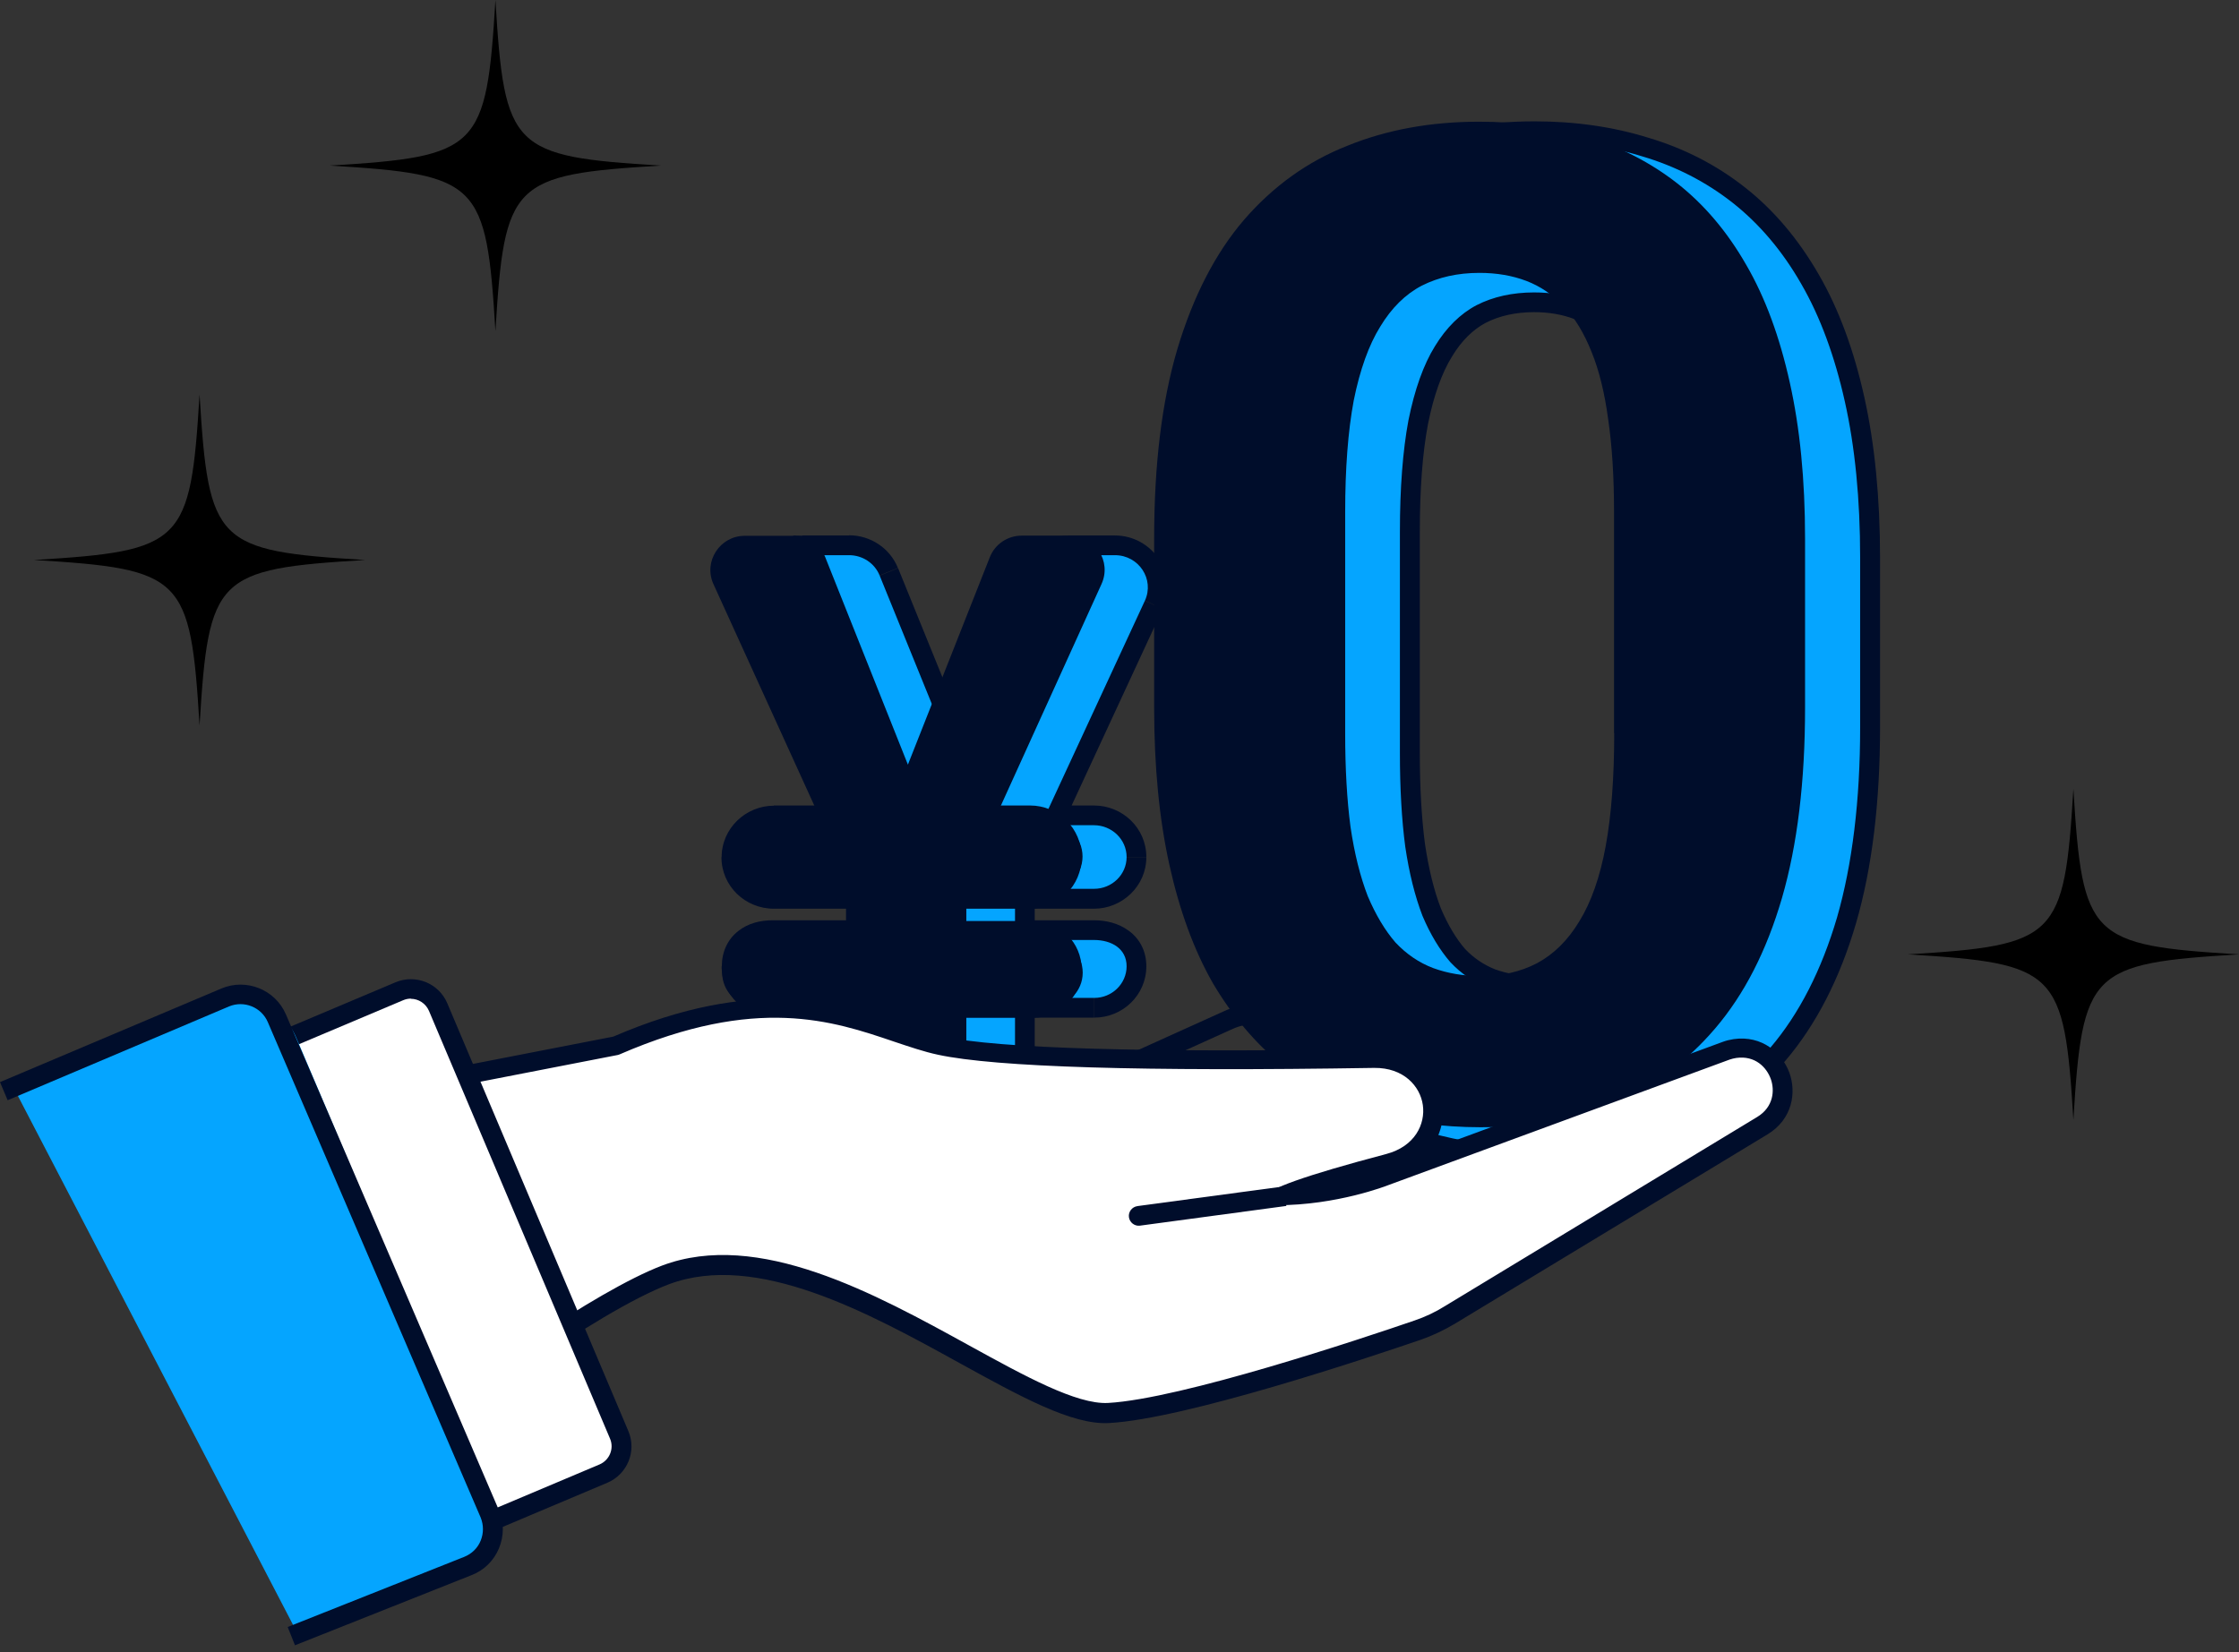
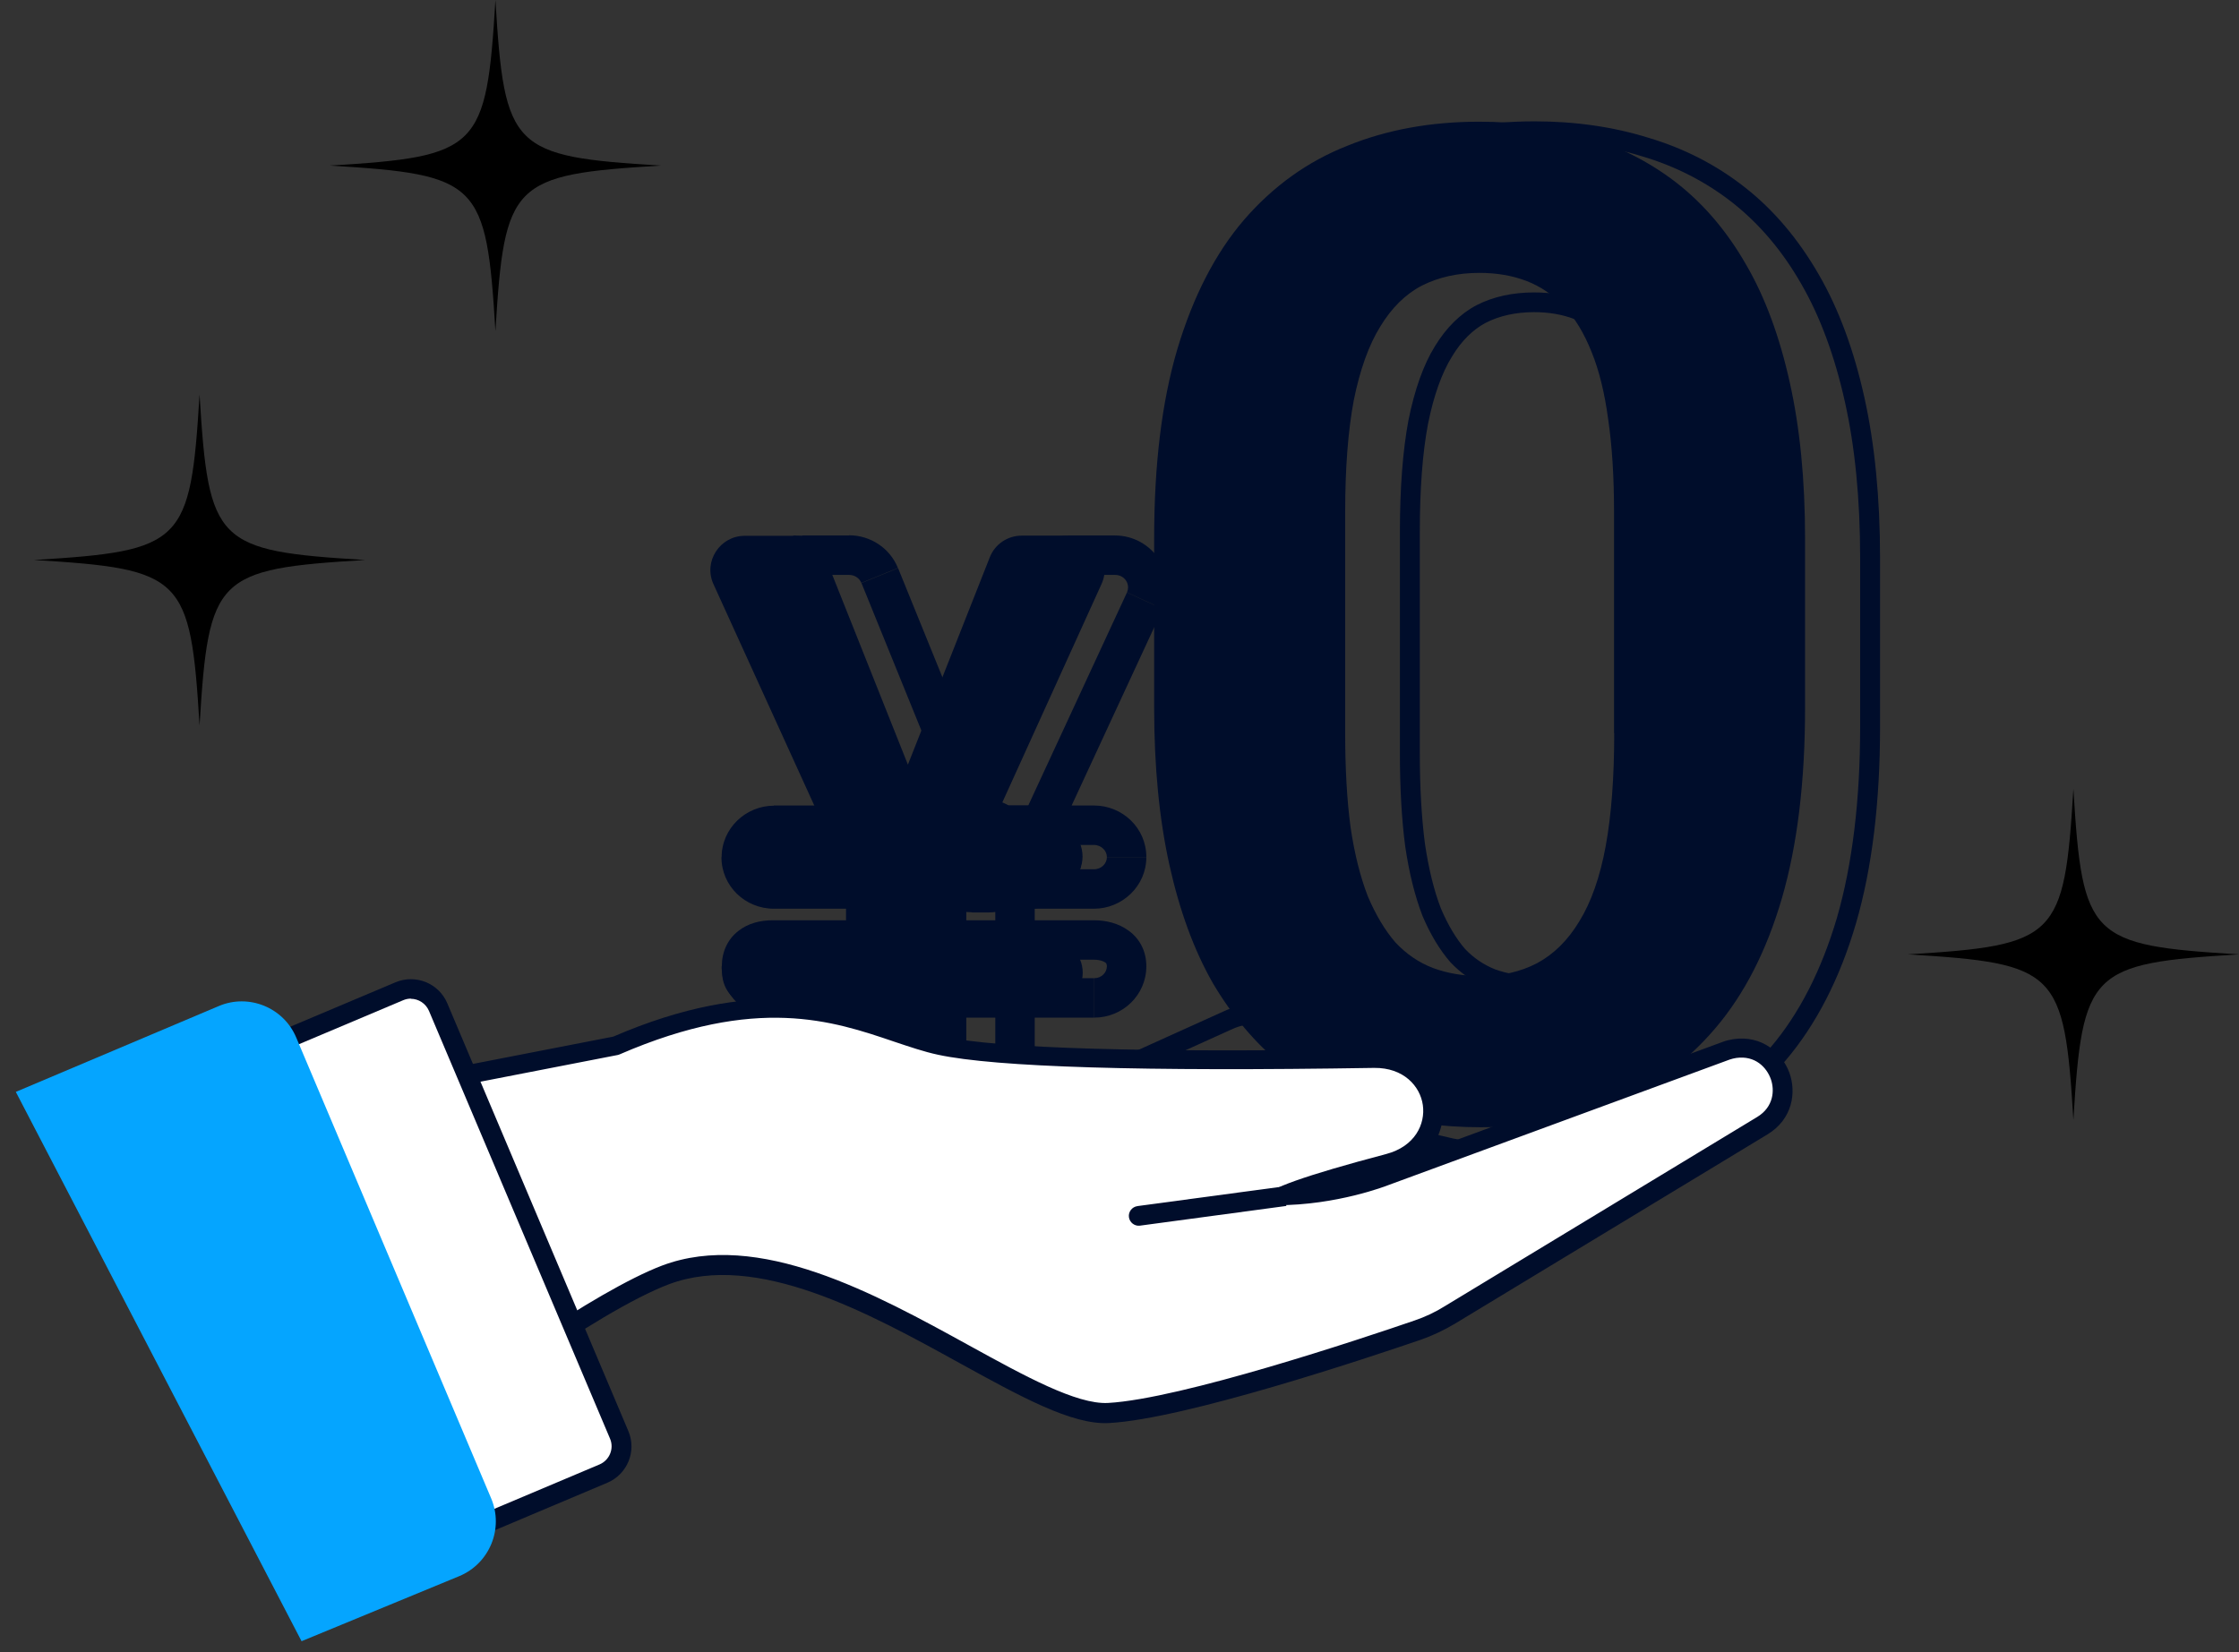
<svg xmlns="http://www.w3.org/2000/svg" width="126" height="93" viewBox="0 0 126 93" fill="none">
  <rect x="0" y="0" width="126" height="93" fill="#333333" stroke="none" />
  <g clip-path="url(#clip0_11266_10881)">
    <path d="M61.56 47.56C61.98 47.56 62.29 47.89 62.29 48.24H64.51C64.51 46.61 63.17 45.34 61.56 45.34V47.56ZM62.29 48.25C62.29 48.6 61.99 48.93 61.56 48.93V51.15C63.16 51.15 64.51 49.87 64.51 48.25H62.29ZM61.56 48.93H43.55V51.15H61.56V48.93ZM43.55 48.93C43.13 48.93 42.82 48.6 42.82 48.25H40.6C40.6 49.88 41.94 51.15 43.55 51.15V48.93ZM42.83 48.25C42.83 47.9 43.13 47.57 43.56 47.57V45.35C41.96 45.35 40.61 46.63 40.61 48.25H42.83ZM43.55 47.56H61.56V45.34H43.55V47.56ZM61.56 54.02C61.9 54.02 62.1 54.11 62.19 54.17C62.23 54.2 62.25 54.22 62.26 54.24C62.26 54.26 62.29 54.3 62.29 54.39H64.51C64.51 53.54 64.14 52.84 63.52 52.39C62.94 51.96 62.23 51.8 61.56 51.8V54.02ZM62.29 54.39C62.29 54.74 61.99 55.06 61.58 55.06V57.28C63.18 57.28 64.51 56.01 64.51 54.39H62.29ZM61.57 55.06H43.54V57.28H61.57V55.06ZM43.54 55.06C43.12 55.06 42.83 54.73 42.83 54.39H40.61C40.61 56.01 41.95 57.28 43.54 57.28V55.06ZM42.83 54.39C42.83 54.29 42.85 54.23 42.86 54.21C42.86 54.19 42.88 54.17 42.91 54.15C42.97 54.1 43.14 54.02 43.48 54.02V51.8C42.81 51.8 42.1 51.96 41.54 52.41C40.94 52.88 40.62 53.59 40.62 54.39H42.84H42.83ZM43.47 54.02H61.56V51.8H43.47V54.02ZM53.69 47.4C53.66 47.27 53.67 47.13 53.72 47L51.66 46.17C51.44 46.73 51.39 47.34 51.53 47.93L53.69 47.41V47.4ZM53.71 47L59.42 32.82L57.36 31.99L51.65 46.17L53.71 47ZM59.43 32.82C59.54 32.56 59.8 32.37 60.12 32.37V30.15C58.92 30.15 57.82 30.87 57.37 31.99L59.43 32.82ZM60.12 32.36H62.74V30.14H60.12V32.36ZM62.74 32.36C63.32 32.36 63.62 32.91 63.42 33.34L65.43 34.27C66.34 32.3 64.85 30.14 62.73 30.14V32.36H62.74ZM63.42 33.35L56.3 48.72L58.31 49.65L65.43 34.28L63.42 33.35ZM56.3 48.72C56.19 48.97 55.92 49.14 55.62 49.14V51.36C56.77 51.36 57.83 50.7 58.32 49.65L56.31 48.72H56.3ZM55.62 49.14H54.7V51.36H55.62V49.14ZM54.7 49.14C54.34 49.14 54.05 48.9 53.98 48.59L51.82 49.11C52.14 50.44 53.35 51.35 54.7 51.35V49.13V49.14ZM53.97 48.6L53.68 47.4L51.52 47.92L51.81 49.12L53.97 48.6ZM47.78 32.36C48.1 32.36 48.37 32.55 48.47 32.81L50.53 31.97C50.08 30.85 48.98 30.13 47.78 30.13V32.35V32.36ZM48.48 32.82L54.3 47.15L56.36 46.31L50.54 31.98L48.48 32.82ZM54.3 47.15C54.36 47.29 54.36 47.44 54.32 47.58L56.45 48.19C56.63 47.57 56.59 46.91 56.35 46.31L54.29 47.15H54.3ZM54.32 47.58L54.02 48.62L56.15 49.23L56.45 48.19L54.32 47.58ZM54.02 48.62C53.94 48.91 53.65 49.14 53.3 49.14V51.36C54.61 51.36 55.79 50.51 56.15 49.23L54.02 48.62ZM53.3 49.14H52.29V51.36H53.3V49.14ZM52.3 49.14C51.99 49.14 51.73 48.97 51.62 48.72L49.61 49.65C50.1 50.7 51.16 51.36 52.3 51.36V49.14ZM51.62 48.72L44.48 33.35L42.47 34.28L49.61 49.65L51.62 48.72ZM44.48 33.35C44.28 32.92 44.58 32.37 45.16 32.37V30.15C43.04 30.15 41.55 32.32 42.47 34.29L44.48 33.36V33.35ZM45.16 32.36H47.78V30.14H45.16V32.36ZM55.27 47.16C55.7 47.16 56.01 47.5 56.01 47.86H58.23C58.23 46.22 56.88 44.94 55.27 44.94V47.16ZM56.01 47.86V60.35H58.23V47.86H56.01ZM56.01 60.35C56.01 60.71 55.7 61.05 55.27 61.05V63.27C56.88 63.27 58.23 61.99 58.23 60.35H56.01ZM55.27 61.05H52.48V63.27H55.27V61.05ZM52.48 61.05C52.05 61.05 51.74 60.71 51.74 60.35H49.52C49.52 61.99 50.87 63.27 52.48 63.27V61.05ZM51.74 60.35V47.86H49.52V60.35H51.74ZM51.74 47.86C51.74 47.5 52.05 47.16 52.48 47.16V44.94C50.87 44.94 49.52 46.22 49.52 47.86H51.74ZM52.48 47.16H55.27V44.94H52.48V47.16Z" fill="#000D2B" />
-     <path d="M61.56 46.45C62.57 46.45 63.4 47.25 63.4 48.24C63.4 49.23 62.58 50.03 61.56 50.03H43.55C42.54 50.03 41.71 49.23 41.71 48.24C41.71 47.25 42.53 46.45 43.55 46.45H61.56ZM61.56 52.91C62.57 52.91 63.4 53.41 63.4 54.39C63.4 55.37 62.58 56.17 61.58 56.17H43.55C42.54 56.17 41.73 55.37 41.73 54.39C41.73 53.41 42.48 52.91 43.49 52.91H61.58H61.56ZM52.61 47.66C52.52 47.3 52.55 46.92 52.69 46.58L58.4 32.4C58.68 31.71 59.36 31.25 60.12 31.25H62.74C64.09 31.25 64.98 32.61 64.43 33.81L57.31 49.18C57.01 49.83 56.35 50.24 55.62 50.24H54.7C53.84 50.24 53.09 49.66 52.9 48.85L52.61 47.65V47.66ZM47.78 31.25C48.54 31.25 49.22 31.7 49.5 32.39L55.32 46.72C55.47 47.09 55.49 47.5 55.38 47.88L55.08 48.92C54.86 49.7 54.13 50.24 53.3 50.24H52.29C51.56 50.24 50.9 49.82 50.6 49.18L43.46 33.81C42.9 32.61 43.8 31.25 45.15 31.25H47.77H47.78ZM55.27 46.05C56.29 46.05 57.12 46.86 57.12 47.86V60.35C57.12 61.35 56.29 62.16 55.27 62.16H52.48C51.46 62.16 50.63 61.35 50.63 60.35V47.86C50.63 46.86 51.46 46.05 52.48 46.05H55.27Z" fill="#05A5FF" />
-     <path d="M94.06 63.71C96.38 62.77 98.37 61.31 100.04 59.36C101.74 57.37 103.02 54.85 103.91 51.81C104.8 48.74 105.23 45.12 105.23 40.95V31.41C105.23 28.07 104.94 25.11 104.36 22.51C103.78 19.89 102.94 17.63 101.85 15.73C100.75 13.81 99.42 12.23 97.84 10.99C96.27 9.76 94.51 8.86 92.56 8.28C90.64 7.68 88.57 7.39 86.34 7.39C83.55 7.39 81 7.85 78.7 8.79C76.38 9.71 74.38 11.15 72.69 13.1C71.02 15.07 69.73 17.57 68.82 20.61C67.93 23.63 67.5 27.23 67.5 31.4V40.94C67.5 44.3 67.79 47.29 68.37 49.91C68.95 52.53 69.78 54.8 70.88 56.73C72 58.62 73.33 60.2 74.87 61.46C76.44 62.72 78.2 63.65 80.15 64.25C82.09 64.82 84.18 65.11 86.41 65.11C89.2 65.11 91.75 64.65 94.06 63.71ZM93.04 24.78C93.26 26.24 93.37 27.96 93.37 29.93V42.38C93.37 44.86 93.21 46.94 92.9 48.64C92.59 50.34 92.11 51.68 91.49 52.69C90.89 53.68 90.17 54.39 89.32 54.84C88.49 55.27 87.53 55.49 86.42 55.49C85.51 55.49 84.69 55.35 83.94 55.07C83.23 54.8 82.6 54.37 82.04 53.78C81.5 53.16 81.01 52.35 80.58 51.33C80.18 50.3 79.87 49.04 79.65 47.56C79.46 46.08 79.36 44.35 79.36 42.38V29.93C79.36 27.48 79.52 25.42 79.83 23.75C80.17 22.05 80.65 20.73 81.24 19.78C81.84 18.79 82.55 18.1 83.36 17.67C84.21 17.24 85.2 17.01 86.34 17.01C87.25 17.01 88.06 17.15 88.78 17.43C89.49 17.7 90.13 18.13 90.69 18.73C91.25 19.32 91.74 20.12 92.14 21.13C92.54 22.11 92.84 23.33 93.03 24.78H93.04Z" fill="#05A5FF" />
    <path d="M86.41 65.66C84.13 65.66 81.97 65.37 80 64.78C77.98 64.16 76.14 63.19 74.53 61.9C72.94 60.6 71.55 58.96 70.4 57.02C69.27 55.05 68.41 52.7 67.82 50.03C67.24 47.39 66.94 44.33 66.94 40.94V31.4C66.94 27.18 67.39 23.49 68.29 20.45C69.23 17.33 70.56 14.74 72.27 12.74C74.02 10.71 76.12 9.21 78.51 8.27C80.86 7.31 83.5 6.83 86.36 6.83C88.64 6.83 90.79 7.14 92.75 7.75C94.75 8.34 96.59 9.28 98.2 10.55C99.82 11.82 101.21 13.47 102.35 15.45C103.47 17.38 104.33 19.71 104.92 22.38C105.5 24.99 105.8 28.03 105.8 31.4V40.94C105.8 45.16 105.35 48.87 104.45 51.96C103.54 55.08 102.2 57.68 100.47 59.71C98.75 61.73 96.67 63.25 94.28 64.22C91.93 65.18 89.28 65.66 86.42 65.66H86.41ZM86.34 7.95C83.63 7.95 81.13 8.41 78.91 9.31C76.69 10.19 74.73 11.59 73.11 13.47C71.51 15.35 70.24 17.81 69.35 20.77C68.49 23.71 68.05 27.29 68.05 31.4V40.94C68.05 44.26 68.34 47.24 68.91 49.79C69.48 52.35 70.3 54.59 71.37 56.45C72.45 58.28 73.75 59.82 75.24 61.03C76.74 62.23 78.46 63.14 80.33 63.72C82.2 64.27 84.26 64.55 86.43 64.55C89.07 64.55 91.51 64.12 93.68 63.26L93.99 63.13C96.16 62.22 98.05 60.83 99.62 58.98C101.25 57.07 102.51 54.6 103.38 51.64C104.24 48.65 104.68 45.05 104.68 40.93V31.39C104.68 28.1 104.39 25.15 103.82 22.61C103.25 20.05 102.43 17.82 101.37 15.99C100.31 14.13 99 12.59 97.5 11.41C96 10.23 94.28 9.35 92.41 8.8C90.55 8.22 88.51 7.93 86.35 7.93L86.34 7.95ZM86.41 56.04C85.45 56.04 84.55 55.89 83.73 55.59C82.94 55.29 82.23 54.81 81.62 54.16C81.02 53.47 80.49 52.59 80.05 51.55C79.63 50.46 79.3 49.15 79.08 47.65C78.88 46.14 78.78 44.37 78.78 42.39V29.94C78.78 27.48 78.94 25.37 79.26 23.66C79.61 21.92 80.11 20.52 80.75 19.49C81.39 18.44 82.18 17.66 83.09 17.18C84.03 16.7 85.12 16.46 86.33 16.46C87.29 16.46 88.18 16.61 88.97 16.91C89.76 17.21 90.47 17.69 91.09 18.35C91.71 19.01 92.23 19.87 92.65 20.92C93.07 21.95 93.38 23.22 93.58 24.7C93.8 26.18 93.91 27.94 93.91 29.92V42.37C93.91 44.86 93.75 47 93.43 48.73C93.11 50.44 92.62 51.84 91.97 52.92L91.94 52.97C91.3 54.02 90.5 54.81 89.56 55.31C88.64 55.79 87.58 56.03 86.4 56.03L86.41 56.04ZM86.34 17.57C85.31 17.57 84.39 17.77 83.61 18.17C82.89 18.55 82.24 19.19 81.71 20.07C81.14 20.99 80.68 22.27 80.36 23.87C80.05 25.5 79.9 27.55 79.9 29.94V42.39C79.9 44.33 80 46.05 80.19 47.5C80.4 48.91 80.7 50.14 81.09 51.14C81.48 52.06 81.94 52.83 82.45 53.42C82.94 53.93 83.5 54.31 84.13 54.56C84.82 54.81 85.58 54.94 86.41 54.94C87.41 54.94 88.3 54.74 89.05 54.35C89.8 53.95 90.43 53.33 90.97 52.46L91 52.4C91.6 51.44 92.05 50.14 92.34 48.54C92.65 46.88 92.8 44.8 92.8 42.38V29.93C92.8 28 92.69 26.3 92.48 24.87V24.85C92.29 23.46 92 22.28 91.62 21.34C91.25 20.41 90.8 19.66 90.28 19.11C89.77 18.57 89.21 18.19 88.57 17.95C87.91 17.7 87.15 17.57 86.33 17.57H86.34Z" fill="#000D2B" />
    <path d="M59.01 46.3C60.07 46.3 60.92 47.15 60.92 48.21C60.92 49.27 60.06 50.12 59.01 50.12H42.54C41.48 50.12 40.63 49.27 40.63 48.21C40.63 47.15 41.49 46.3 42.54 46.3H59.01ZM59.03 52.85C60.08 52.85 60.93 53.7 60.93 54.75C60.93 55.8 60.08 56.65 59.03 56.65H42.54C41.49 56.65 40.64 55.8 40.64 54.75C40.64 53.7 41.49 52.85 42.54 52.85H59.03ZM49.67 47.59C49.58 47.21 49.61 46.81 49.75 46.44L55.7 31.37C55.99 30.63 56.7 30.15 57.5 30.15H60.23C61.63 30.15 62.57 31.59 61.99 32.87L54.57 49.21C54.26 49.9 53.57 50.34 52.81 50.34H51.85C50.95 50.34 50.18 49.73 49.97 48.86L49.67 47.59ZM44.64 30.14C45.43 30.14 46.14 30.62 46.44 31.36L52.51 46.6C52.67 46.99 52.69 47.42 52.57 47.83L52.26 48.94C52.03 49.77 51.27 50.35 50.4 50.35H49.35C48.59 50.35 47.9 49.91 47.59 49.22L40.15 32.88C39.57 31.61 40.51 30.16 41.91 30.16H44.64V30.14ZM52.45 45.87C53.52 45.87 54.38 46.73 54.38 47.8V61.08C54.38 62.14 53.51 63.01 52.45 63.01H49.54C48.47 63.01 47.61 62.15 47.61 61.08V47.8C47.61 46.74 48.48 45.87 49.54 45.87H52.45Z" fill="#000D2B" />
    <path d="M101.58 30.3V39.84C101.58 43.98 101.15 47.55 100.28 50.55C99.41 53.53 98.16 55.97 96.52 57.89C94.91 59.78 92.99 61.18 90.76 62.09C88.53 63 86.05 63.45 83.32 63.45C81.14 63.45 79.11 63.17 77.22 62.62C75.34 62.04 73.64 61.14 72.13 59.93C70.64 58.72 69.35 57.19 68.26 55.35C67.19 53.48 66.38 51.26 65.81 48.69C65.24 46.12 64.95 43.17 64.95 39.84V30.3C64.95 26.16 65.38 22.62 66.25 19.67C67.14 16.69 68.39 14.26 70.01 12.37C71.65 10.48 73.58 9.09 75.81 8.21C78.04 7.3 80.52 6.85 83.25 6.85C85.43 6.85 87.45 7.14 89.31 7.72C91.19 8.27 92.89 9.15 94.4 10.33C95.91 11.52 97.2 13.04 98.27 14.91C99.34 16.75 100.15 18.96 100.72 21.53C101.29 24.08 101.58 27 101.58 30.31V30.3ZM90.83 41.27V28.82C90.83 26.83 90.72 25.09 90.5 23.6C90.3 22.11 89.99 20.85 89.57 19.82C89.15 18.76 88.63 17.9 88.01 17.25C87.39 16.59 86.68 16.11 85.89 15.81C85.1 15.51 84.22 15.36 83.25 15.36C82.04 15.36 80.96 15.6 80.01 16.08C79.09 16.56 78.31 17.33 77.67 18.39C77.03 19.42 76.53 20.81 76.18 22.55C75.86 24.27 75.7 26.36 75.7 28.83V41.28C75.7 43.27 75.8 45.03 76 46.54C76.22 48.05 76.55 49.35 76.97 50.44C77.42 51.5 77.94 52.37 78.53 53.05C79.15 53.71 79.86 54.19 80.65 54.49C81.47 54.79 82.36 54.94 83.33 54.94C84.52 54.94 85.57 54.7 86.49 54.22C87.43 53.72 88.23 52.93 88.87 51.87C89.54 50.79 90.04 49.37 90.36 47.63C90.68 45.89 90.84 43.77 90.84 41.27H90.83Z" fill="#000D2B" />
    <path d="M20.55 31.52C12.15 32.03 11.74 32.44 11.23 40.84C10.72 32.44 10.31 32.03 1.91 31.52C10.31 31.01 10.72 30.6 11.23 22.2C11.74 30.6 12.15 31.01 20.55 31.52Z" fill="black" />
    <path d="M37.2 9.32C28.8 9.83 28.39 10.24 27.88 18.64C27.37 10.24 26.96 9.83 18.56 9.32C26.96 8.81 27.37 8.4 27.88 0C28.39 8.4 28.8 8.81 37.2 9.32Z" fill="black" />
    <path d="M126 53.72C117.61 54.23 117.19 54.64 116.68 63.04C116.17 54.64 115.76 54.23 107.36 53.72C115.75 53.21 116.17 52.8 116.68 44.4C117.19 52.8 117.6 53.21 126 53.72Z" fill="black" />
    <path d="M55.48 71.28C54.56 71.28 53.66 70.97 52.93 70.36C51.88 69.48 51.36 68.15 51.55 66.79C51.74 65.43 52.59 64.28 53.84 63.72L68.9 56.91C70.78 56.05 72.98 56.77 74 58.56C74.56 59.53 74.68 60.71 74.33 61.77C73.98 62.84 73.2 63.71 72.17 64.17L57.09 70.93C56.58 71.16 56.03 71.27 55.48 71.27V71.28ZM70.55 57.66C70.15 57.66 69.75 57.74 69.36 57.92L54.3 64.73C53.4 65.14 52.79 65.96 52.65 66.94C52.52 67.92 52.89 68.88 53.64 69.51C54.47 70.2 55.65 70.37 56.63 69.92L71.71 63.16C72.45 62.83 73.02 62.2 73.27 61.43C73.52 60.66 73.43 59.82 73.03 59.11C72.5 58.18 71.54 57.66 70.54 57.66H70.55Z" fill="#000D2B" />
    <path d="M34.67 58.88L14.06 62.89L23.49 81.53C24.63 79.57 33.34 73.32 37.44 71.77C45.84 68.6 57.38 79.82 62.37 79.54C66.56 79.31 76.62 75.95 79.77 74.88C80.41 74.66 81.02 74.37 81.59 74.02L99.16 63.37C101.35 62.05 100.15 58.68 97.62 59.03C97.45 59.05 97.29 59.09 97.13 59.15L77.94 66.21C77.94 66.21 75.17 67.32 71.84 67.32C71.47 67.32 74.16 66.58 78.12 65.53C81.91 64.53 81.22 59.53 77.3 59.59C66.95 59.76 56.71 59.69 52.89 58.87C49.06 58.04 44.51 54.61 34.66 58.87L34.67 58.88Z" fill="white" />
    <path d="M23.49 82.08H23.47C23.27 82.08 23.08 81.96 22.99 81.78L13.56 63.14C13.48 62.98 13.48 62.8 13.56 62.65C13.64 62.5 13.78 62.38 13.95 62.35L34.51 58.35C42.56 54.88 47.25 56.47 50.67 57.63C51.5 57.91 52.29 58.18 53.03 58.34C56.19 59.02 64.37 59.26 77.32 59.05C77.35 59.05 77.38 59.05 77.4 59.05C79.71 59.05 80.97 60.62 81.18 62.1C81.3 62.95 81.08 63.92 80.46 64.72L96.96 58.64C97.15 58.57 97.36 58.52 97.56 58.49C99.17 58.26 100.3 59.28 100.7 60.39C101.1 61.5 100.87 63 99.47 63.85L81.89 74.5C81.27 74.87 80.62 75.18 79.96 75.41C76.92 76.45 66.69 79.87 62.41 80.1C60.33 80.22 57.41 78.6 54.01 76.73C48.92 73.92 42.58 70.43 37.64 72.29C33.66 73.79 25.04 79.98 23.97 81.81C23.87 81.98 23.69 82.09 23.49 82.09V82.08ZM14.88 63.29L23.59 80.49C25.99 77.86 33.61 72.62 37.25 71.24C42.67 69.19 49.26 72.83 54.55 75.74C57.66 77.45 60.58 79.06 62.35 78.97C66.48 78.74 76.6 75.36 79.6 74.33C80.19 74.13 80.77 73.86 81.31 73.52L98.89 62.87C99.81 62.31 99.88 61.37 99.65 60.73C99.42 60.09 98.78 59.4 97.71 59.55C97.58 59.57 97.46 59.6 97.34 59.64L78.15 66.7C78.05 66.74 75.25 67.84 71.85 67.84C71.57 67.84 71.3 67.63 71.27 67.35C71.217 66.957 73.46 66.16 78 64.96C79.64 64.53 80.22 63.26 80.07 62.2C79.92 61.14 78.99 60.09 77.33 60.11C64.3 60.32 56.04 60.07 52.79 59.37C51.99 59.2 51.18 58.92 50.31 58.63C46.87 57.46 42.58 56.01 34.89 59.34C34.85 59.36 34.81 59.37 34.78 59.38L14.89 63.25L14.88 63.29Z" fill="#000D2B" />
    <path d="M64.01 67.89C63.71 67.93 63.49 68.21 63.53 68.51C63.57 68.81 63.85 69.03 64.15 68.99L64 67.89H64.01ZM72.25 66.78L64 67.89L64.15 68.99L72.39 67.88L72.24 66.78H72.25Z" fill="#000D2B" />
    <path d="M22.494 55.78L15.734 58.639C14.889 58.997 14.495 59.971 14.852 60.815L25.044 84.908C25.401 85.752 26.375 86.147 27.219 85.79L33.979 82.93C34.824 82.573 35.219 81.599 34.861 80.755L24.669 56.662C24.312 55.817 23.338 55.422 22.494 55.78Z" fill="white" />
    <path d="M26.56 86.48C26.28 86.48 26 86.42 25.73 86.32C25.18 86.1 24.75 85.67 24.52 85.13L14.33 61.05C14.1 60.5 14.09 59.9 14.32 59.35C14.54 58.8 14.97 58.37 15.51 58.14L22.26 55.29C23.39 54.82 24.69 55.34 25.17 56.47L35.36 80.55C35.84 81.68 35.31 82.98 34.18 83.46L27.43 86.31C27.15 86.43 26.86 86.49 26.57 86.49L26.56 86.48ZM23.12 56.21C22.98 56.21 22.83 56.24 22.69 56.3L15.94 59.15C15.67 59.26 15.46 59.48 15.34 59.75C15.23 60.03 15.23 60.33 15.34 60.6L25.53 84.68C25.65 84.95 25.86 85.16 26.14 85.28C26.42 85.39 26.72 85.39 26.99 85.28L33.74 82.43C34.3 82.19 34.57 81.54 34.33 80.98L24.14 56.9C23.96 56.48 23.55 56.22 23.12 56.22V56.21Z" fill="#000D2B" />
    <path d="M0.89 61.46L12.31 56.63C14 55.91 15.96 56.71 16.67 58.4L27.64 84.34C28.36 86.04 27.55 88.01 25.84 88.72L16.97 92.38L0.89 61.46Z" fill="#05A5FF" />
-     <path d="M16.6 92.61L16.19 91.58L26.13 87.63C26.55 87.46 26.88 87.14 27.05 86.72C27.22 86.3 27.22 85.84 27.05 85.42L15.07 57.53C14.71 56.69 13.73 56.3 12.89 56.65L0.43 61.93L0 60.91L12.46 55.64C13.86 55.05 15.49 55.7 16.09 57.1L28.07 84.99C28.37 85.68 28.37 86.45 28.08 87.15C27.79 87.85 27.24 88.39 26.54 88.66L16.6 92.61Z" fill="#000D2B" />
    <path d="M57.97 45.34H48.73C47.128 45.34 45.83 46.638 45.83 48.24V48.25C45.83 49.852 47.128 51.15 48.73 51.15H57.97C59.572 51.15 60.87 49.852 60.87 48.25V48.24C60.87 46.638 59.572 45.34 57.97 45.34Z" fill="#000D2B" />
-     <path d="M58.15 51.84H48.55C47.048 51.84 45.83 53.058 45.83 54.56V54.57C45.83 56.072 47.048 57.29 48.55 57.29H58.15C59.652 57.29 60.87 56.072 60.87 54.57V54.56C60.87 53.058 59.652 51.84 58.15 51.84Z" fill="#000D2B" />
  </g>
  <defs>
    <clipPath id="clip0_11266_10881">
      <rect width="126" height="92.61" fill="white" />
    </clipPath>
  </defs>
</svg>